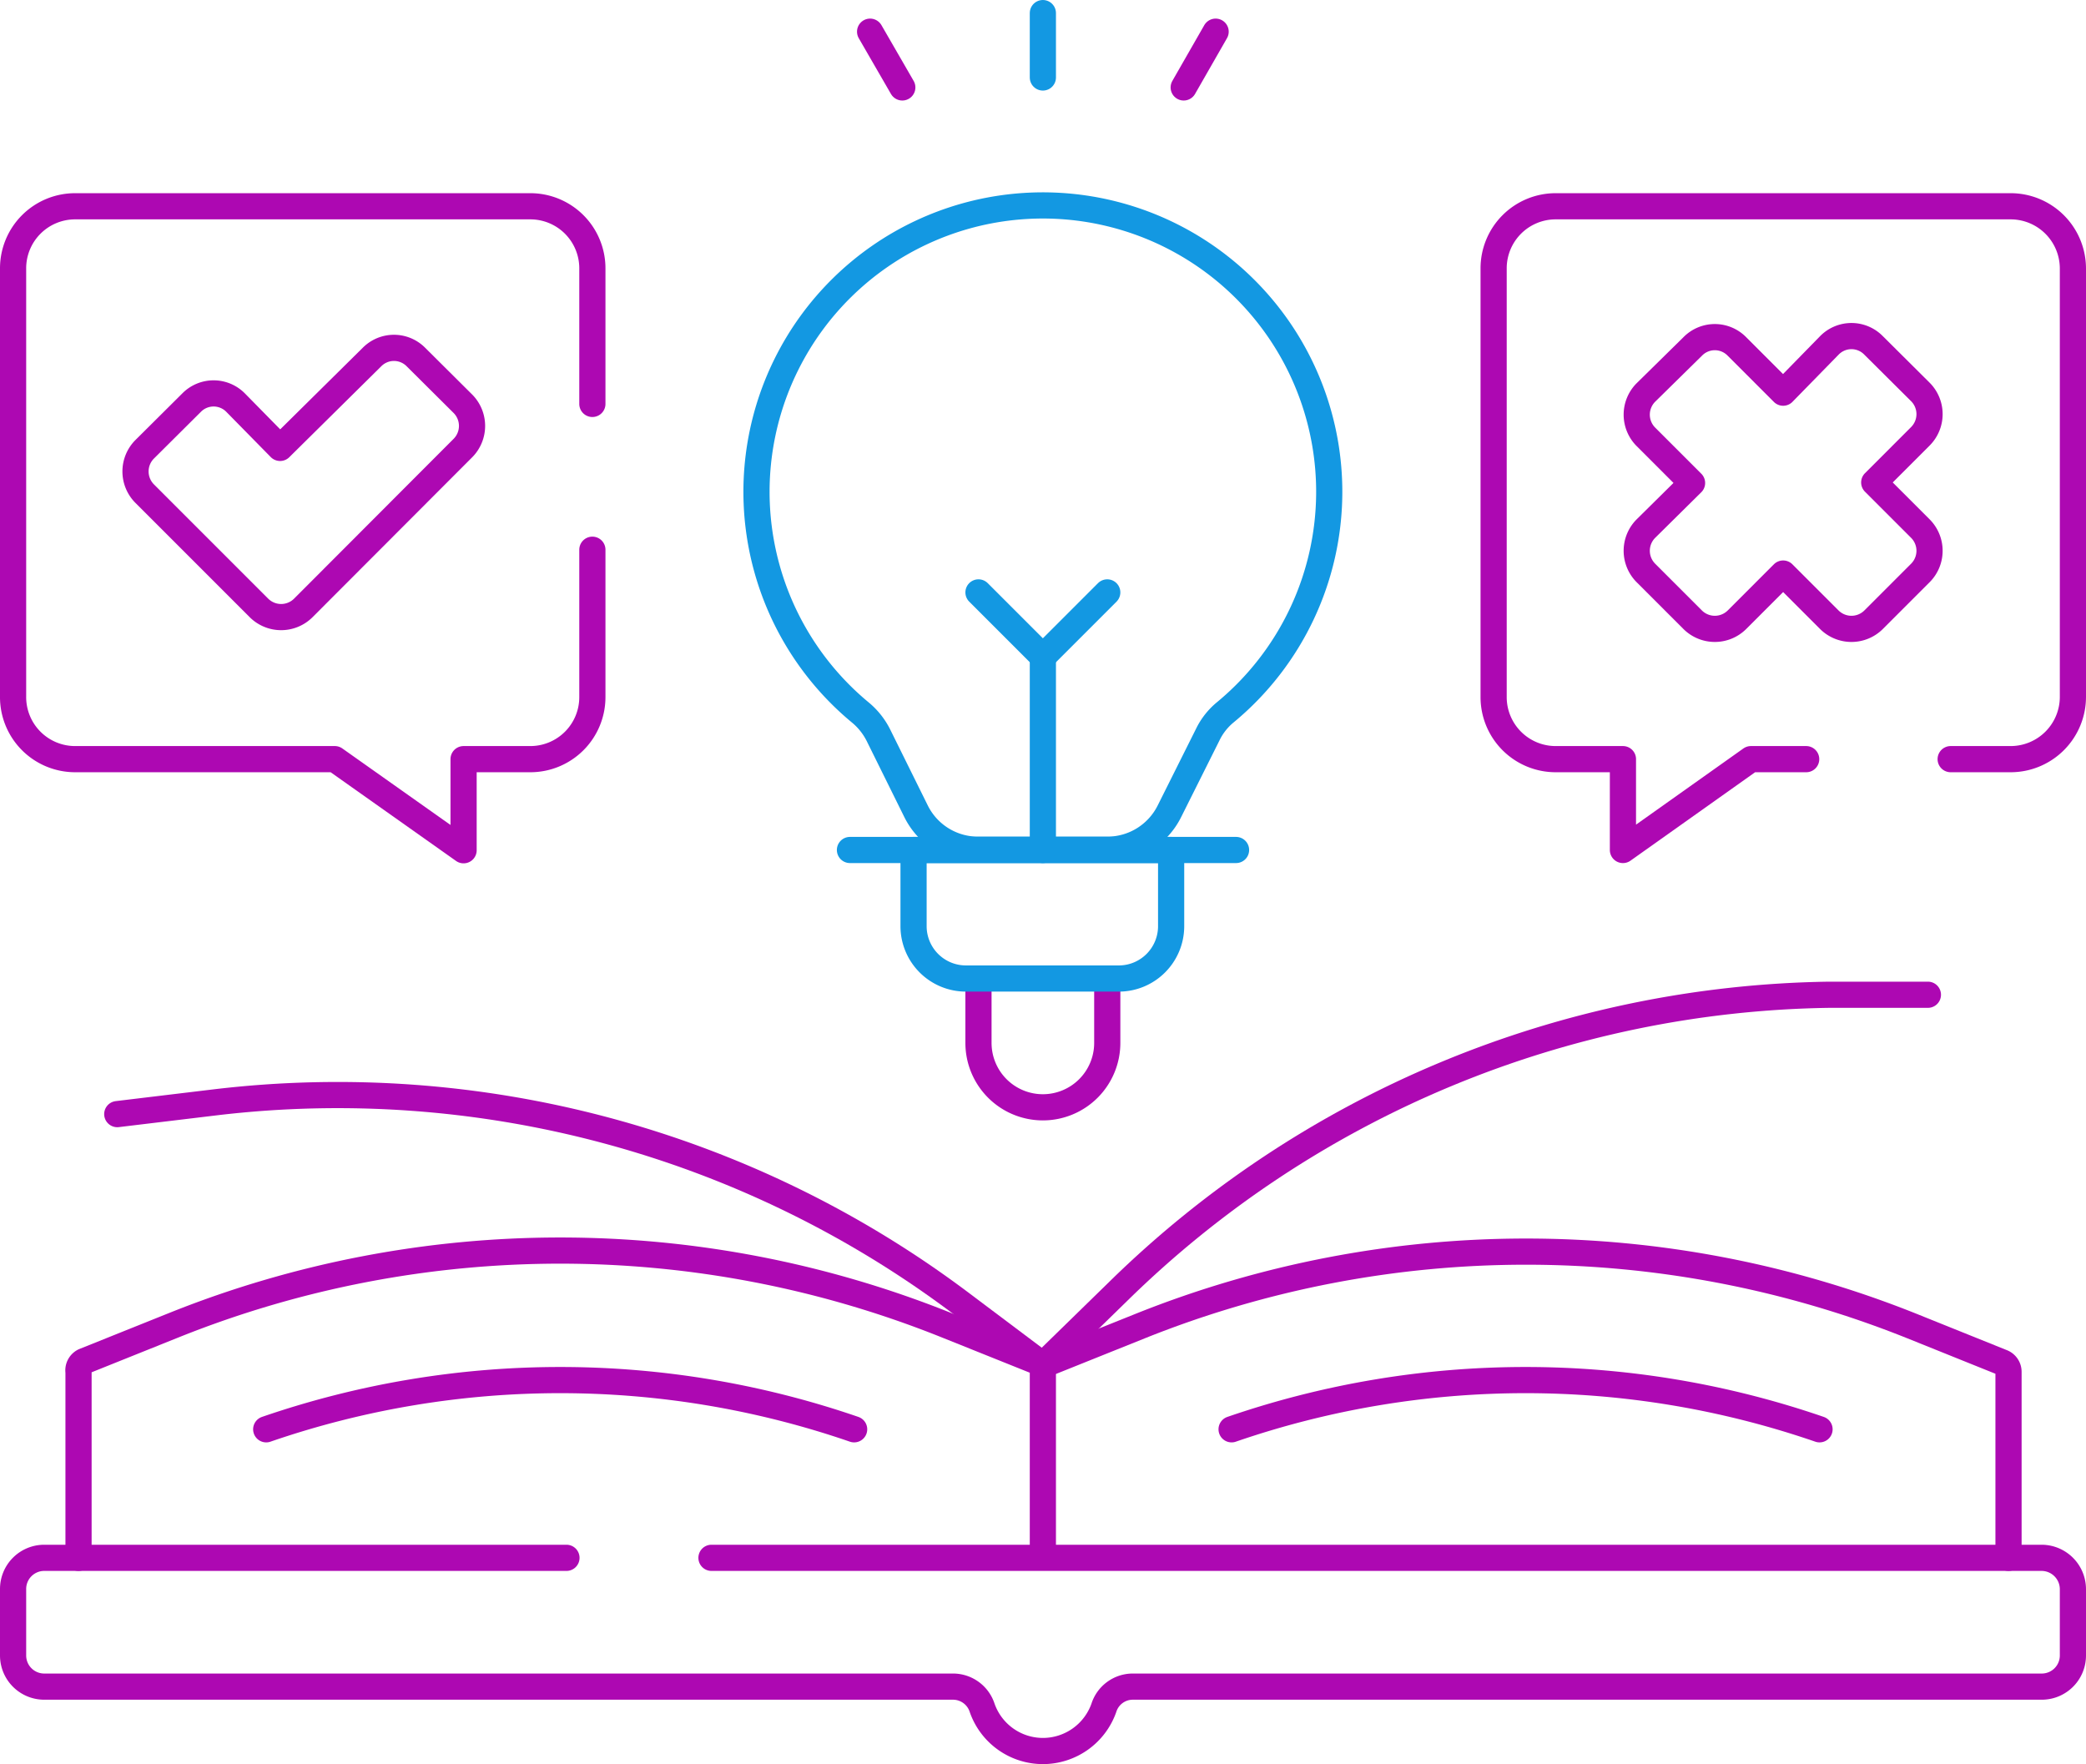
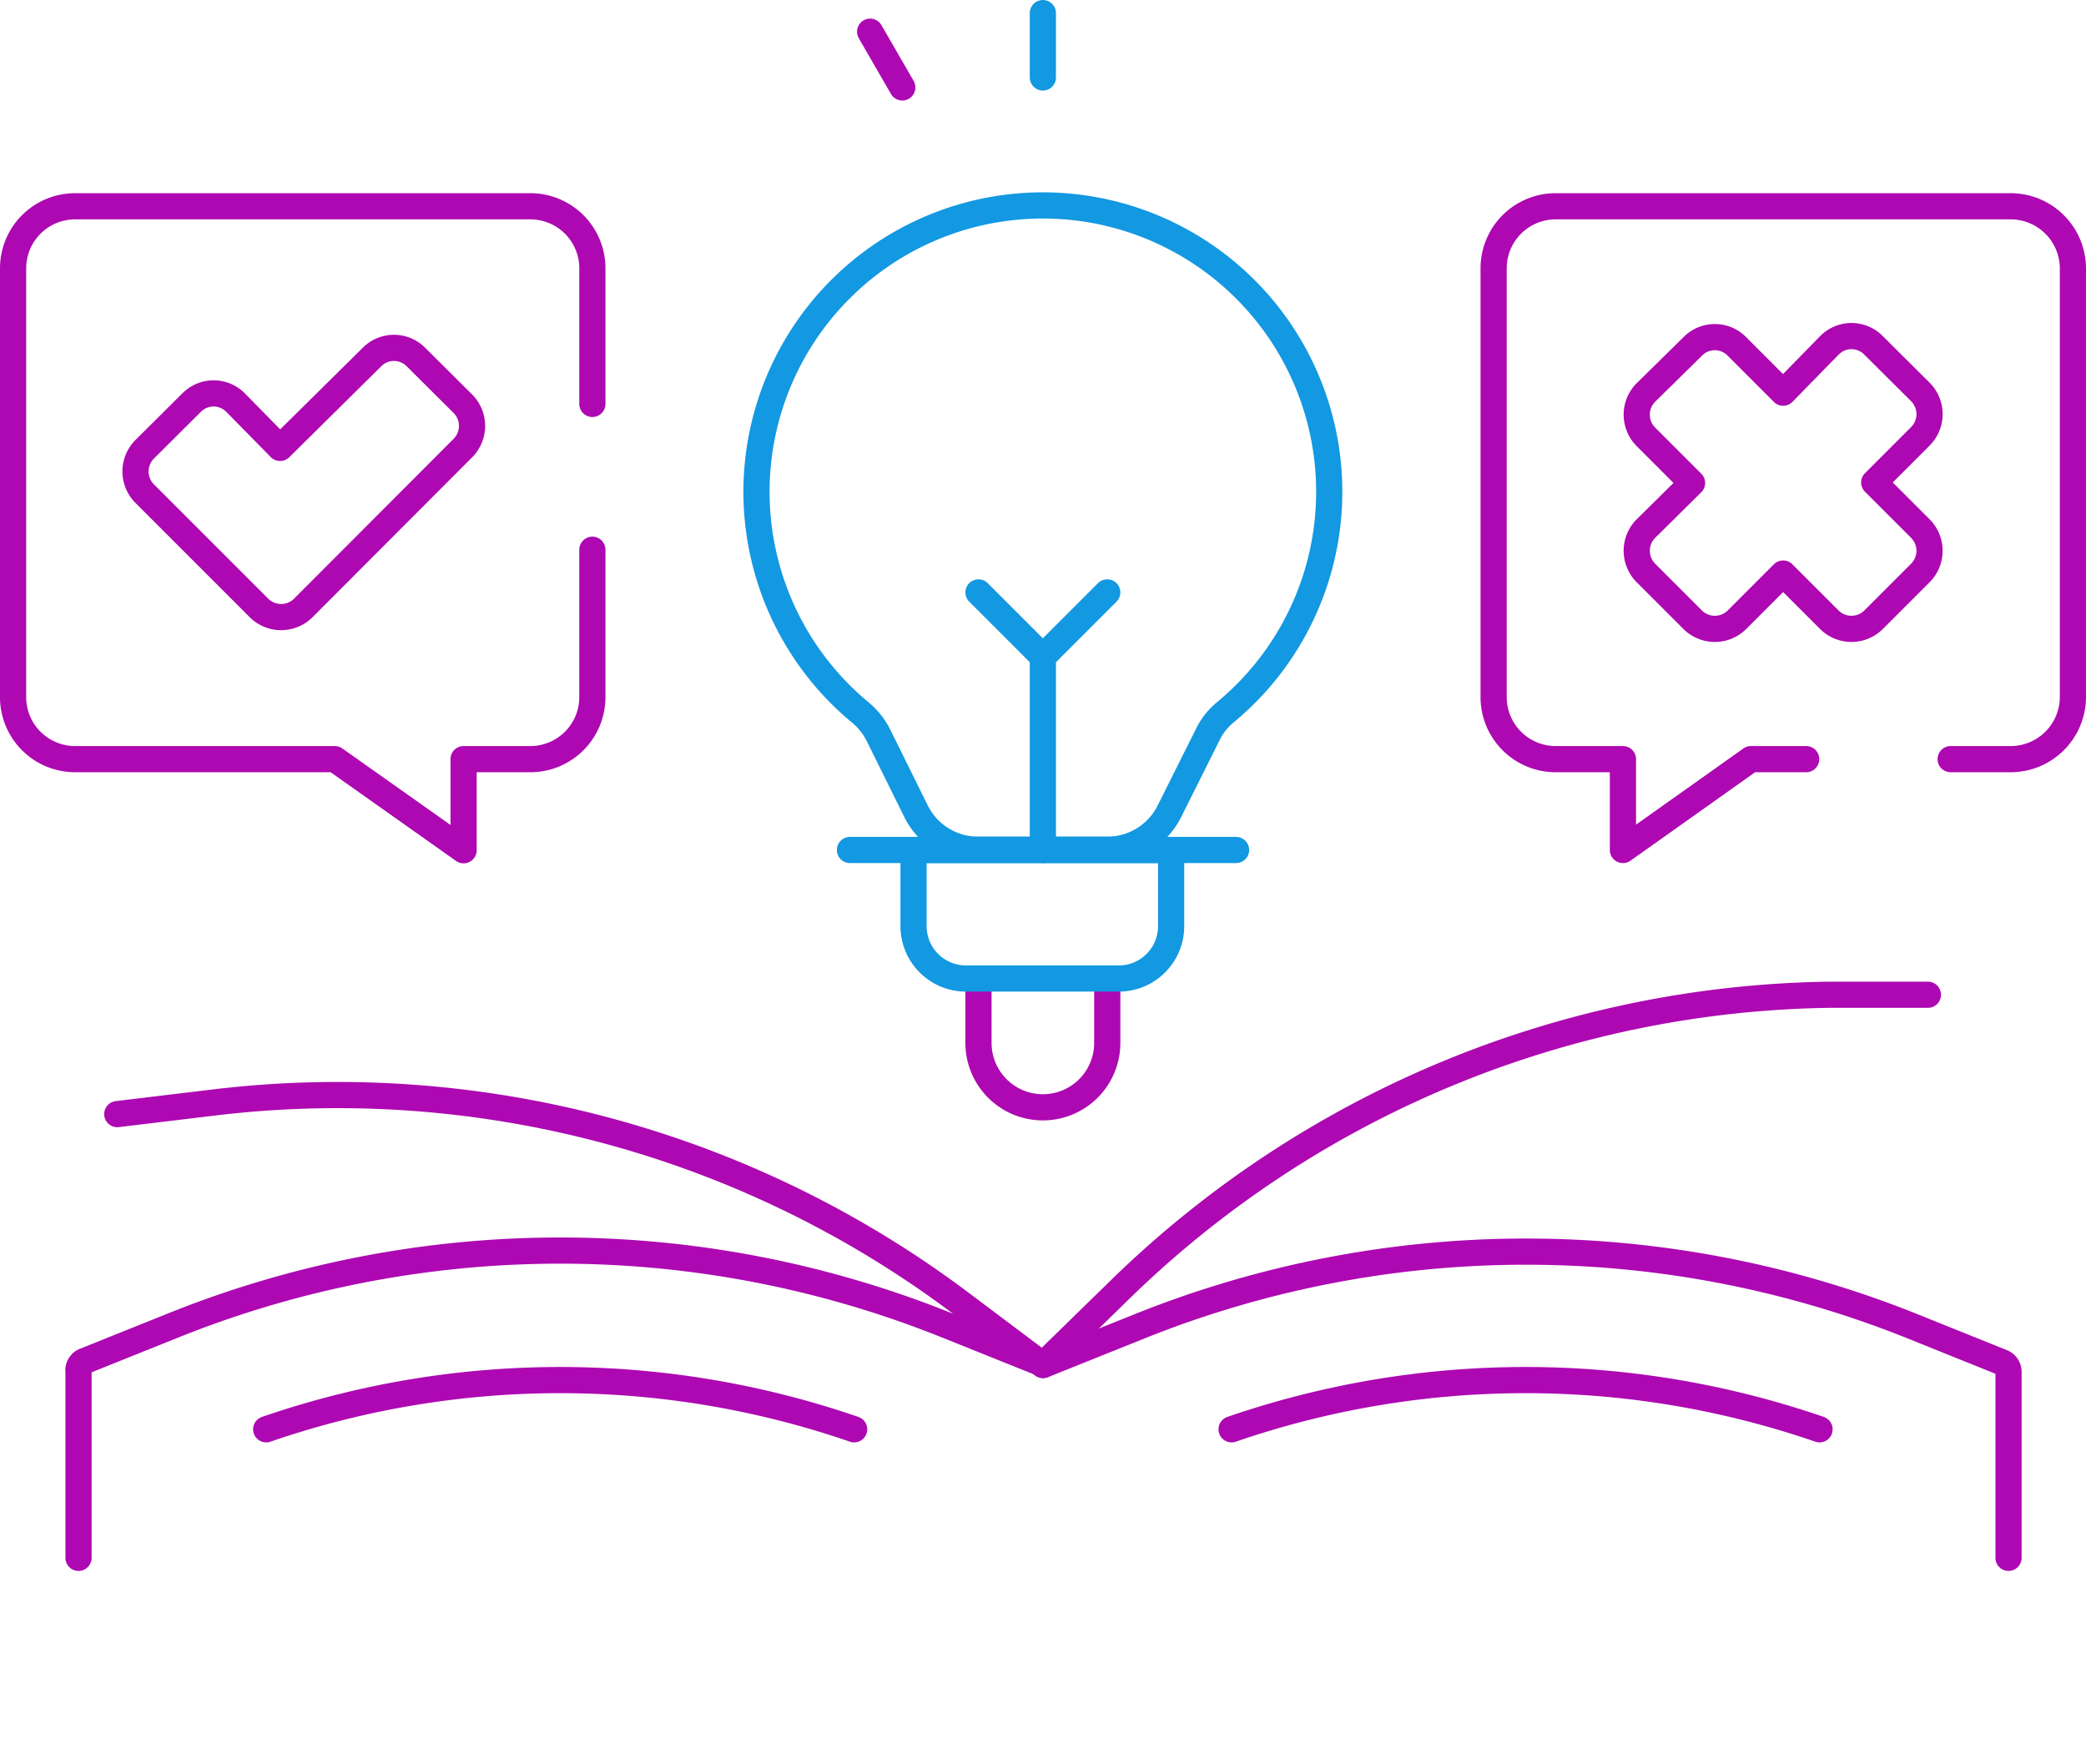
<svg xmlns="http://www.w3.org/2000/svg" viewBox="0 0 79.69 67.39">
  <defs>
    <style>.cls-1,.cls-2{fill:none;stroke-linecap:round;stroke-linejoin:round;}.cls-1{stroke:#ad08b2;}.cls-2{stroke:#1398e2;}</style>
  </defs>
  <g id="Layer_2" data-name="Layer 2">
    <g id="sticky_header" data-name="sticky header">
-       <path class="cls-1" d="M3,59.51v-7.1A.39.39,0,0,1,3.21,52l3.49-1.4a39.63,39.63,0,0,1,29.4,0l3.74,1.5v7.37" />
+       <path class="cls-1" d="M3,59.51v-7.1A.39.39,0,0,1,3.21,52l3.49-1.4a39.63,39.63,0,0,1,29.4,0l3.74,1.5" />
      <path class="cls-1" d="M73.65,38l-3.76,0A39.59,39.59,0,0,0,42.73,49.32l-2.89,2.82" />
      <path class="cls-1" d="M4.48,42.56l3.74-.45a39.6,39.6,0,0,1,28.4,7.61l3.22,2.42" />
      <path class="cls-1" d="M76.73,59.51v-7.1a.39.39,0,0,0-.25-.37L73,50.64a39.63,39.63,0,0,0-29.4,0l-3.74,1.5" />
-       <path class="cls-1" d="M21.64,59.51H1.69A1.19,1.19,0,0,0,.5,60.7v2.54a1.19,1.19,0,0,0,1.19,1.19H36.42a1.17,1.17,0,0,1,1.1.81,2.46,2.46,0,0,0,2.32,1.65h0a2.47,2.47,0,0,0,2.33-1.65,1.16,1.16,0,0,1,1.09-.81H78a1.19,1.19,0,0,0,1.19-1.19V60.7A1.2,1.2,0,0,0,78,59.51H27.18" />
      <path class="cls-2" d="M50.78,18.78a10.94,10.94,0,1,0-17.91,8.44,2.69,2.69,0,0,1,.68.85L35,31a2.64,2.64,0,0,0,2.36,1.46h4.93A2.65,2.65,0,0,0,44.67,31l1.47-2.94a2.53,2.53,0,0,1,.67-.85A10.93,10.93,0,0,0,50.78,18.78Z" />
      <path class="cls-1" d="M37.38,37.38v2.46a2.46,2.46,0,0,0,2.46,2.46h0a2.46,2.46,0,0,0,2.46-2.46V37.38" />
      <path class="cls-2" d="M42.78,37.38H36.9a2,2,0,0,1-2-2V32.47h9.84V35.4A2,2,0,0,1,42.78,37.38Z" />
      <line class="cls-2" x1="32.47" y1="32.47" x2="47.22" y2="32.47" />
      <line class="cls-2" x1="39.84" y1="32.47" x2="39.84" y2="25.09" />
      <polyline class="cls-2" points="37.38 22.63 39.84 25.09 42.3 22.63" />
      <line class="cls-2" x1="39.84" y1="2.96" x2="39.84" y2="0.5" />
      <line class="cls-1" x1="34.47" y1="3.34" x2="33.24" y2="1.21" />
-       <line class="cls-1" x1="45.22" y1="3.34" x2="46.44" y2="1.21" />
      <path class="cls-1" d="M22.63,15.43V10.25a2.37,2.37,0,0,0-2.37-2.37H2.87A2.37,2.37,0,0,0,.5,10.25V26.61A2.37,2.37,0,0,0,2.87,29h9.92l4.92,3.48V29h2.55a2.37,2.37,0,0,0,2.37-2.38V21" />
      <path class="cls-1" d="M69,29H66.89L62,32.47V29H59.43a2.37,2.37,0,0,1-2.37-2.38V10.25a2.37,2.37,0,0,1,2.37-2.37H76.81a2.38,2.38,0,0,1,2.38,2.37V26.61A2.38,2.38,0,0,1,76.81,29H74.52" />
      <path class="cls-1" d="M10.7,17.11,9,15.38a1.18,1.18,0,0,0-1.68,0l-1.8,1.79a1.2,1.2,0,0,0,0,1.68l4.38,4.38a1.2,1.2,0,0,0,1.68,0l6.11-6.12a1.2,1.2,0,0,0,0-1.68l-1.8-1.79a1.18,1.18,0,0,0-1.68,0Z" />
      <path class="cls-1" d="M73.37,20.2,71.6,18.43l1.77-1.77a1.2,1.2,0,0,0,0-1.68l-1.8-1.79a1.18,1.18,0,0,0-1.68,0L68.12,15l-1.77-1.77a1.18,1.18,0,0,0-1.68,0L62.87,15a1.2,1.2,0,0,0,0,1.68l1.77,1.77L62.87,20.2a1.2,1.2,0,0,0,0,1.68l1.8,1.8a1.2,1.2,0,0,0,1.68,0l1.77-1.77,1.77,1.77a1.2,1.2,0,0,0,1.68,0l1.8-1.8A1.2,1.2,0,0,0,73.37,20.2Z" />
      <path class="cls-1" d="M32.63,54.6a34.48,34.48,0,0,0-22.46,0" />
      <path class="cls-1" d="M47.05,54.6a34.48,34.48,0,0,1,22.46,0" />
    </g>
  </g>
</svg>